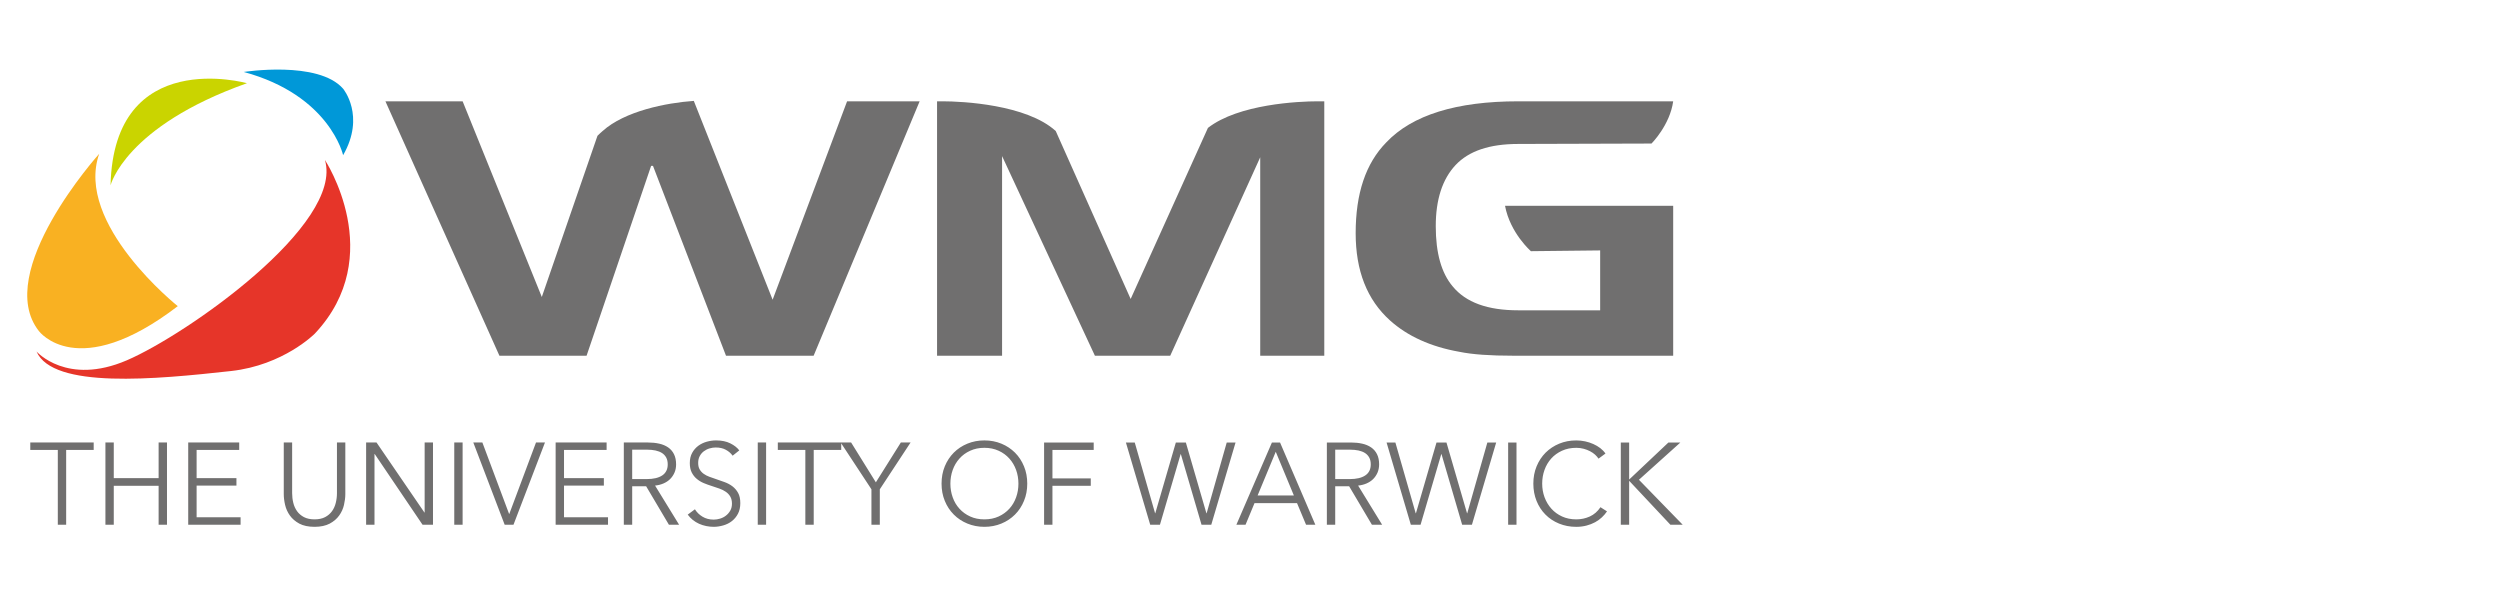
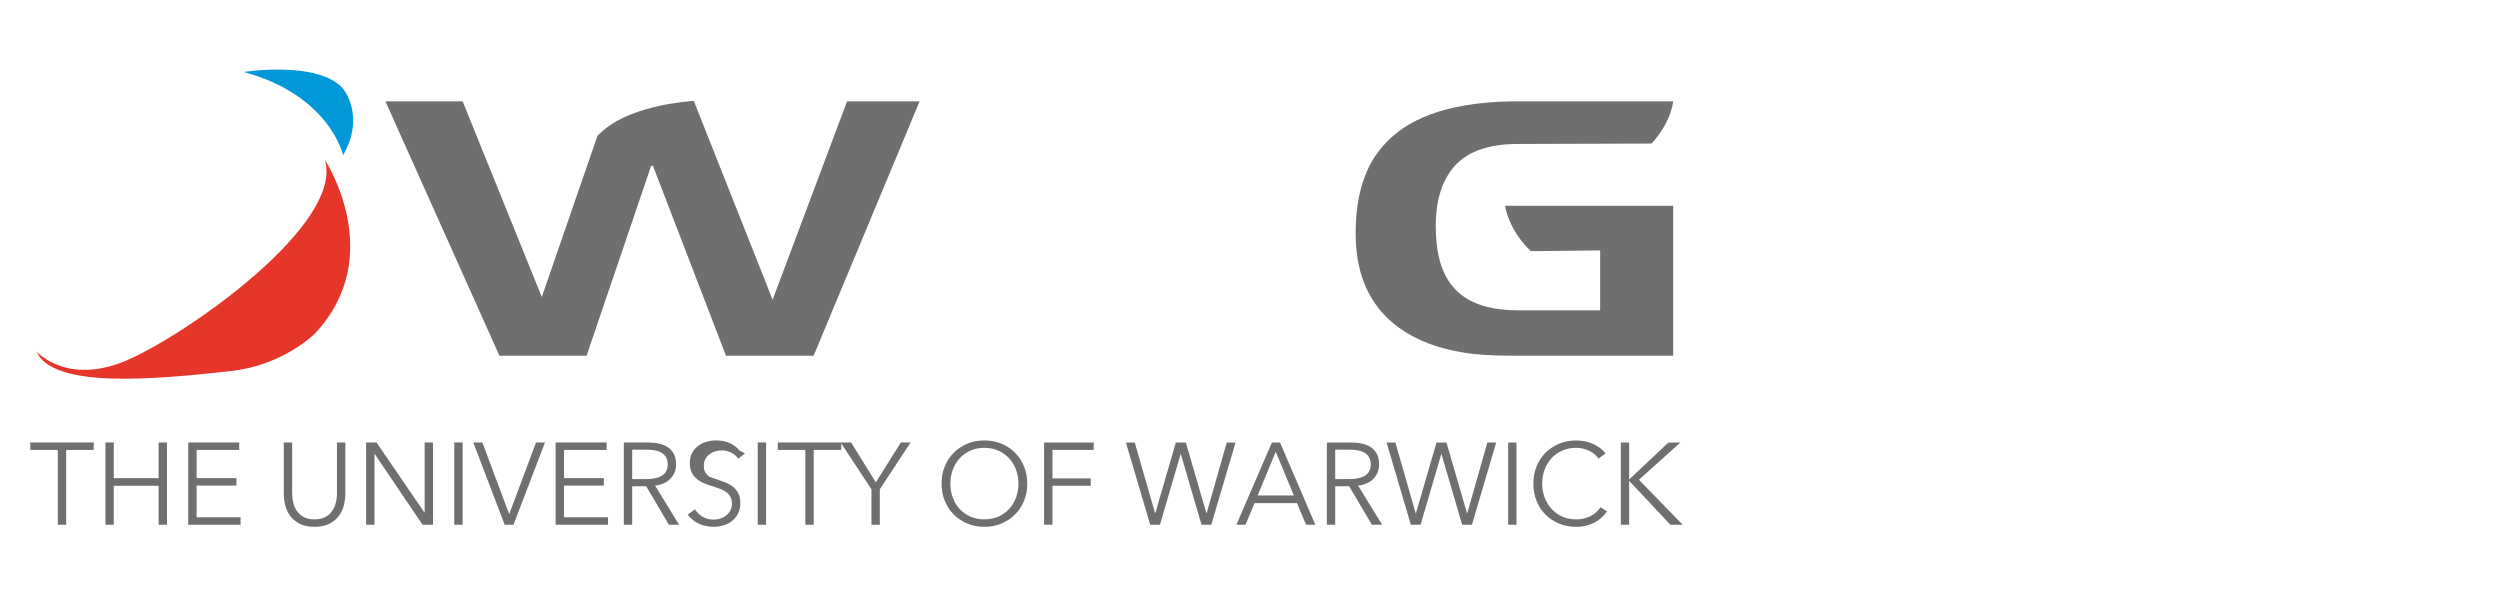
<svg xmlns="http://www.w3.org/2000/svg" width="100%" height="100%" viewBox="0 0 3825 913" version="1.1" xml:space="preserve" style="fill-rule:evenodd;clip-rule:evenodd;stroke-linejoin:round;stroke-miterlimit:2;">
  <rect id="WMG--map-logo" x="0" y="-0" width="3825" height="912.5" style="fill:none;" />
  <g>
-     <path d="M101.223,688.372l42.118,0l-0,-11.354l-97.014,-0l-0,11.354l42.118,0l-0,114.445l12.778,-0l-0,-114.445Zm60.069,114.445l12.778,-0l-0,-59.549l68.611,-0l0,59.549l12.813,-0l-0,-125.799l-12.813,-0l0,54.549l-68.611,-0l-0,-54.549l-12.778,-0l0,125.799Zm139.514,-59.896l60.938,-0l-0,-11.354l-60.938,-0l0,-43.195l65.174,0l-0,-11.354l-78.021,-0l-0,125.799l80.139,-0l-0,-11.355l-67.292,0l0,-48.541Zm203.611,58.229c6.111,-3.264 10.938,-7.396 14.479,-12.361c3.577,-4.965 6.042,-10.417 7.396,-16.285c1.32,-5.833 2.049,-11.424 2.049,-16.597l-0,-78.889l-12.813,-0l0,77.465c0,5.07 -0.59,10.07 -1.805,14.861c-1.146,4.757 -3.056,9.028 -5.764,12.778c-2.674,3.715 -6.146,6.736 -10.556,9.063c-4.375,2.291 -9.757,3.437 -16.146,3.437c-6.423,0 -11.77,-1.146 -16.215,-3.437c-4.41,-2.327 -7.882,-5.348 -10.555,-9.063c-2.639,-3.75 -4.618,-8.021 -5.764,-12.778c-1.181,-4.791 -1.771,-9.791 -1.771,-14.861l-0,-77.465l-12.813,-0l0,78.889c0,5.173 0.695,10.764 2.049,16.597c1.354,5.868 3.819,11.32 7.361,16.285c3.542,4.965 8.403,9.097 14.41,12.361c6.041,3.194 13.819,4.896 23.298,4.896c9.341,-0 17.049,-1.702 23.16,-4.896m71.667,-124.132l-15.938,-0l0,125.799l12.813,-0l-0,-108.23l0.312,0l73.195,108.23l16.007,-0l-0,-125.799l-12.778,-0l-0,107.118l-0.347,0l-73.264,-107.118Zm131.701,-0l-12.778,-0l0,125.799l12.778,-0l0,-125.799Zm30.243,-0l-13.889,-0l47.986,125.799l13.507,-0l48.16,-125.799l-13.715,-0l-40.868,109.271l-0.313,-0l-40.868,-109.271Zm124.896,65.903l60.972,-0l0,-11.354l-60.972,-0l0,-43.195l65.174,0l-0,-11.354l-77.986,-0l-0,125.799l80.138,-0l0,-11.355l-67.326,0l0,-48.541Zm104.306,1.076l21.354,0l34.826,58.82l15.59,-0l-36.77,-59.896c4.618,-0.452 8.889,-1.528 12.777,-3.195c3.924,-1.666 7.292,-3.889 10.139,-6.632c2.848,-2.812 5.104,-6.111 6.771,-9.895c1.667,-3.785 2.5,-8.021 2.5,-12.605c0,-6.18 -1.076,-11.389 -3.229,-15.659c-2.083,-4.271 -5.104,-7.709 -8.924,-10.382c-3.889,-2.639 -8.437,-4.618 -13.715,-5.764c-5.278,-1.181 -10.972,-1.771 -17.153,-1.771l-36.979,-0l0,125.799l12.813,-0l-0,-58.82Zm-0,-56.007l22.743,0c4.722,0 9.097,0.417 12.951,1.25c3.924,0.868 7.222,2.153 10,3.924c2.708,1.771 4.826,4.062 6.389,6.944c1.528,2.847 2.292,6.32 2.292,10.486c-0,7.431 -2.813,13.056 -8.334,16.771c-5.59,3.75 -13.541,5.625 -23.854,5.625l-22.187,0l-0,-45Zm163.854,1.111c-3.125,-4.166 -7.674,-7.777 -13.715,-10.764c-6.007,-3.02 -13.299,-4.513 -21.841,-4.513c-4.583,-0 -9.305,0.659 -14.028,1.944c-4.722,1.285 -9.097,3.368 -12.986,6.181c-3.889,2.881 -7.083,6.458 -9.479,10.868c-2.43,4.375 -3.646,9.583 -3.646,15.625c0,5.694 0.938,10.486 2.917,14.409c1.979,3.889 4.514,7.188 7.743,9.827c3.195,2.708 6.771,4.861 10.799,6.527c4.027,1.667 8.159,3.16 12.291,4.445c4.063,1.285 7.882,2.604 11.528,3.889c3.681,1.285 6.945,2.916 9.757,4.896c2.882,1.944 5.139,4.375 6.875,7.291c1.701,2.882 2.57,6.528 2.57,10.903c-0,4.063 -0.869,7.57 -2.57,10.59c-1.736,3.021 -3.889,5.556 -6.597,7.639c-2.604,2.084 -5.625,3.611 -8.924,4.618c-3.368,1.007 -6.632,1.528 -9.791,1.528c-6.667,0 -12.396,-1.528 -17.327,-4.549c-4.93,-3.02 -8.715,-6.805 -11.458,-11.25l-11.007,8.16c2.257,3.056 4.826,5.799 7.778,8.16c2.986,2.361 6.215,4.34 9.618,5.868c3.437,1.528 7.014,2.674 10.868,3.472c3.785,0.729 7.569,1.181 11.354,1.181c4.965,-0 9.896,-0.764 14.826,-2.188c4.896,-1.423 9.306,-3.576 13.091,-6.562c3.819,-2.952 6.944,-6.702 9.34,-11.285c2.396,-4.549 3.576,-9.965 3.576,-16.25c0,-6.285 -1.076,-11.458 -3.333,-15.556c-2.257,-4.097 -5.174,-7.43 -8.681,-10.138c-3.541,-2.674 -7.569,-4.827 -11.979,-6.424c-4.444,-1.701 -8.784,-3.229 -13.229,-4.653c-3.542,-1.215 -6.944,-2.361 -10.208,-3.576c-3.195,-1.181 -6.111,-2.674 -8.646,-4.514c-2.535,-1.84 -4.549,-4.063 -6.076,-6.667c-1.563,-2.604 -2.292,-5.903 -2.292,-10c-0,-3.958 0.729,-7.43 2.396,-10.416c1.562,-2.987 3.68,-5.452 6.25,-7.362c2.639,-1.979 5.555,-3.472 8.715,-4.375c3.229,-0.972 6.389,-1.423 9.444,-1.423c6.042,-0 11.216,1.146 15.417,3.472c4.34,2.326 7.813,5.313 10.486,9.097l10.174,-8.125Zm41.041,-12.083l-12.777,-0l-0,125.799l12.777,-0l0,-125.799Zm72.848,11.354l42.083,0l0,-11.354l-97.014,-0l0,11.354l42.118,0l0,114.445l12.813,-0l-0,-114.445Zm101.111,60.243l47.083,-71.597l-14.896,-0l-38.229,60.937l-37.847,-60.937l-16.007,-0l47.083,71.597l0,54.202l12.813,-0l-0,-54.202Zm220.59,-35.173c-3.299,-8.056 -7.882,-15 -13.75,-20.903c-5.903,-5.834 -12.778,-10.452 -20.799,-13.75c-7.986,-3.299 -16.666,-4.965 -26.041,-4.965c-9.34,-0 -18.021,1.666 -26.007,4.965c-8.021,3.298 -14.965,7.916 -20.799,13.75c-5.833,5.903 -10.451,12.847 -13.75,20.903c-3.333,8.055 -4.965,16.875 -4.965,26.493c-0,9.583 1.632,18.368 4.965,26.423c3.299,8.091 7.917,15.07 13.75,20.903c5.834,5.903 12.778,10.486 20.799,13.785c7.986,3.298 16.667,5 26.007,5c9.375,-0 18.055,-1.702 26.041,-5c8.021,-3.299 14.896,-7.882 20.799,-13.785c5.868,-5.833 10.451,-12.812 13.75,-20.903c3.368,-8.055 5,-16.84 5,-26.423c0,-9.618 -1.632,-18.438 -5,-26.493m-12.049,47.465c-2.361,6.667 -5.798,12.465 -10.312,17.396c-4.514,4.965 -9.965,8.958 -16.424,11.909c-6.493,2.952 -13.715,4.41 -21.805,4.41c-8.056,0 -15.278,-1.458 -21.736,-4.41c-6.493,-2.951 -11.945,-6.944 -16.424,-11.909c-4.514,-4.931 -7.951,-10.729 -10.312,-17.396c-2.362,-6.563 -3.542,-13.577 -3.542,-20.938c-0,-7.291 1.18,-14.27 3.542,-20.937c2.361,-6.597 5.798,-12.396 10.312,-17.431c4.479,-5.034 9.931,-9.062 16.424,-11.979c6.458,-2.986 13.68,-4.479 21.736,-4.479c8.09,-0 15.312,1.493 21.805,4.479c6.459,2.917 11.91,6.945 16.424,11.979c4.514,5.035 7.951,10.834 10.312,17.431c2.396,6.667 3.542,13.646 3.542,20.937c0,7.361 -1.146,14.375 -3.542,20.938m55.591,-17.639l58.646,-0l-0,-11.354l-58.646,-0l-0,-43.542l63.125,0l-0,-11.354l-75.903,-0l-0,125.799l12.778,-0l-0,-59.549Zm125.937,-66.25l-13.541,-0l37.187,125.799l14.896,-0l31.667,-108.021l0.312,-0l31.632,108.021l14.931,-0l37.152,-125.799l-13.507,-0l-30.729,108.229l-0.382,0l-31.423,-108.229l-15.313,-0l-31.458,108.229l-0.313,0l-31.111,-108.229Zm183.229,92.743l65.035,0l13.82,33.056l14.201,-0l-53.993,-125.799l-12.431,-0l-54.375,125.799l14.028,-0l13.715,-33.056Zm32.5,-78.576l27.709,66.84l-55.452,-0l27.743,-66.84Zm90.973,52.812l21.319,0l34.826,58.82l15.625,-0l-36.736,-59.896c4.584,-0.452 8.855,-1.528 12.778,-3.195c3.889,-1.666 7.292,-3.889 10.104,-6.632c2.882,-2.812 5.07,-6.111 6.771,-9.895c1.597,-3.785 2.5,-8.021 2.5,-12.605c0,-6.18 -1.076,-11.389 -3.229,-15.659c-2.118,-4.271 -5.104,-7.709 -8.958,-10.382c-3.889,-2.639 -8.438,-4.618 -13.716,-5.764c-5.243,-1.181 -10.972,-1.771 -17.118,-1.771l-36.944,-0l-0,125.799l12.778,-0l-0,-58.82Zm-0,-56.007l22.743,0c4.757,0 9.062,0.417 13.021,1.25c3.854,0.868 7.152,2.153 9.895,3.924c2.743,1.771 4.827,4.062 6.424,6.944c1.528,2.847 2.292,6.32 2.292,10.486c-0,7.431 -2.778,13.056 -8.368,16.771c-5.556,3.75 -13.473,5.625 -23.82,5.625l-22.187,0l-0,-45Zm92.048,-10.972l-13.472,-0l37.118,125.799l14.896,-0l31.667,-108.021l0.347,-0l31.597,108.021l14.965,-0l37.118,-125.799l-13.507,-0l-30.763,108.229l-0.348,0l-31.458,-108.229l-15.243,-0l-31.458,108.229l-0.382,0l-31.077,-108.229Zm185.313,-0l-12.778,-0l-0,125.799l12.778,-0l-0,-125.799Zm128.472,98.993c-4.375,6.493 -9.792,11.25 -16.319,14.201c-6.494,2.952 -13.403,4.41 -20.66,4.41c-8.056,0 -15.278,-1.458 -21.736,-4.41c-6.459,-2.951 -11.945,-6.944 -16.424,-11.979c-4.514,-5.034 -7.951,-10.833 -10.417,-17.43c-2.43,-6.598 -3.611,-13.611 -3.611,-20.868c0,-7.361 1.146,-14.306 3.542,-20.938c2.326,-6.632 5.799,-12.396 10.278,-17.465c4.514,-5.035 10.034,-8.993 16.423,-11.91c6.493,-2.986 13.82,-4.479 21.945,-4.479c4.062,-0 7.812,0.521 11.319,1.458c3.507,0.938 6.702,2.188 9.688,3.75c2.951,1.528 5.555,3.299 7.743,5.278c2.153,2.049 3.958,4.063 5.243,6.076l10.625,-7.812c-2.118,-3.09 -4.792,-5.833 -7.952,-8.299c-3.229,-2.43 -6.77,-4.548 -10.694,-6.284c-3.924,-1.771 -8.09,-3.091 -12.5,-4.063c-4.444,-0.937 -8.993,-1.423 -13.611,-1.423c-9.375,-0 -18.056,1.666 -26.042,4.965c-7.986,3.298 -14.896,7.916 -20.798,13.75c-5.834,5.903 -10.452,12.847 -13.75,20.903c-3.334,8.055 -5,16.875 -5,26.493c-0,9.583 1.666,18.368 4.895,26.423c3.264,8.091 7.813,15.07 13.612,20.903c5.798,5.903 12.743,10.486 20.798,13.785c8.056,3.298 16.806,5 26.285,5c5.729,-0 10.937,-0.695 15.729,-1.945c4.792,-1.25 9.201,-2.951 13.16,-5.104c3.958,-2.153 7.43,-4.687 10.451,-7.535c3.09,-2.882 5.59,-5.902 7.778,-9.097l-10,-6.354Zm43.889,-98.993l-12.778,-0l0,125.799l12.778,-0l-0,-67.014l0.208,-0l62.882,67.014l18.82,-0l-66.945,-68.785l63.403,-57.014l-18.299,-0l-59.861,56.493l-0.208,0l-0,-56.493Z" style="fill:#706f6f;fill-rule:nonzero;" />
+     <path d="M101.223,688.372l42.118,0l-0,-11.354l-97.014,-0l-0,11.354l42.118,0l-0,114.445l12.778,-0l-0,-114.445Zm60.069,114.445l12.778,-0l-0,-59.549l68.611,-0l0,59.549l12.813,-0l-0,-125.799l-12.813,-0l0,54.549l-68.611,-0l-0,-54.549l-12.778,-0l0,125.799Zm139.514,-59.896l60.938,-0l-0,-11.354l-60.938,-0l0,-43.195l65.174,0l-0,-11.354l-78.021,-0l-0,125.799l80.139,-0l-0,-11.355l-67.292,0l0,-48.541Zm203.611,58.229c6.111,-3.264 10.938,-7.396 14.479,-12.361c3.577,-4.965 6.042,-10.417 7.396,-16.285c1.32,-5.833 2.049,-11.424 2.049,-16.597l-0,-78.889l-12.813,-0l0,77.465c0,5.07 -0.59,10.07 -1.805,14.861c-1.146,4.757 -3.056,9.028 -5.764,12.778c-2.674,3.715 -6.146,6.736 -10.556,9.063c-4.375,2.291 -9.757,3.437 -16.146,3.437c-6.423,0 -11.77,-1.146 -16.215,-3.437c-4.41,-2.327 -7.882,-5.348 -10.555,-9.063c-2.639,-3.75 -4.618,-8.021 -5.764,-12.778c-1.181,-4.791 -1.771,-9.791 -1.771,-14.861l-0,-77.465l-12.813,-0l0,78.889c0,5.173 0.695,10.764 2.049,16.597c1.354,5.868 3.819,11.32 7.361,16.285c3.542,4.965 8.403,9.097 14.41,12.361c6.041,3.194 13.819,4.896 23.298,4.896c9.341,-0 17.049,-1.702 23.16,-4.896m71.667,-124.132l-15.938,-0l0,125.799l12.813,-0l-0,-108.23l0.312,0l73.195,108.23l16.007,-0l-0,-125.799l-12.778,-0l-0,107.118l-0.347,0l-73.264,-107.118Zm131.701,-0l-12.778,-0l0,125.799l12.778,-0l0,-125.799Zm30.243,-0l-13.889,-0l47.986,125.799l13.507,-0l48.16,-125.799l-13.715,-0l-40.868,109.271l-0.313,-0l-40.868,-109.271Zm124.896,65.903l60.972,-0l0,-11.354l-60.972,-0l0,-43.195l65.174,0l-0,-11.354l-77.986,-0l-0,125.799l80.138,-0l0,-11.355l-67.326,0l0,-48.541Zm104.306,1.076l21.354,0l34.826,58.82l15.59,-0l-36.77,-59.896c4.618,-0.452 8.889,-1.528 12.777,-3.195c3.924,-1.666 7.292,-3.889 10.139,-6.632c2.848,-2.812 5.104,-6.111 6.771,-9.895c1.667,-3.785 2.5,-8.021 2.5,-12.605c0,-6.18 -1.076,-11.389 -3.229,-15.659c-2.083,-4.271 -5.104,-7.709 -8.924,-10.382c-3.889,-2.639 -8.437,-4.618 -13.715,-5.764c-5.278,-1.181 -10.972,-1.771 -17.153,-1.771l-36.979,-0l0,125.799l12.813,-0l-0,-58.82Zm-0,-56.007l22.743,0c4.722,0 9.097,0.417 12.951,1.25c3.924,0.868 7.222,2.153 10,3.924c2.708,1.771 4.826,4.062 6.389,6.944c1.528,2.847 2.292,6.32 2.292,10.486c-0,7.431 -2.813,13.056 -8.334,16.771c-5.59,3.75 -13.541,5.625 -23.854,5.625l-22.187,0l-0,-45Zm163.854,1.111c-3.125,-4.166 -7.674,-7.777 -13.715,-10.764c-6.007,-3.02 -13.299,-4.513 -21.841,-4.513c-4.583,-0 -9.305,0.659 -14.028,1.944c-4.722,1.285 -9.097,3.368 -12.986,6.181c-3.889,2.881 -7.083,6.458 -9.479,10.868c-2.43,4.375 -3.646,9.583 -3.646,15.625c0,5.694 0.938,10.486 2.917,14.409c1.979,3.889 4.514,7.188 7.743,9.827c3.195,2.708 6.771,4.861 10.799,6.527c4.027,1.667 8.159,3.16 12.291,4.445c4.063,1.285 7.882,2.604 11.528,3.889c3.681,1.285 6.945,2.916 9.757,4.896c2.882,1.944 5.139,4.375 6.875,7.291c1.701,2.882 2.57,6.528 2.57,10.903c-0,4.063 -0.869,7.57 -2.57,10.59c-1.736,3.021 -3.889,5.556 -6.597,7.639c-2.604,2.084 -5.625,3.611 -8.924,4.618c-3.368,1.007 -6.632,1.528 -9.791,1.528c-6.667,0 -12.396,-1.528 -17.327,-4.549c-4.93,-3.02 -8.715,-6.805 -11.458,-11.25l-11.007,8.16c2.257,3.056 4.826,5.799 7.778,8.16c2.986,2.361 6.215,4.34 9.618,5.868c3.437,1.528 7.014,2.674 10.868,3.472c3.785,0.729 7.569,1.181 11.354,1.181c4.965,-0 9.896,-0.764 14.826,-2.188c4.896,-1.423 9.306,-3.576 13.091,-6.562c3.819,-2.952 6.944,-6.702 9.34,-11.285c2.396,-4.549 3.576,-9.965 3.576,-16.25c0,-6.285 -1.076,-11.458 -3.333,-15.556c-2.257,-4.097 -5.174,-7.43 -8.681,-10.138c-3.541,-2.674 -7.569,-4.827 -11.979,-6.424c-4.444,-1.701 -8.784,-3.229 -13.229,-4.653c-3.542,-1.215 -6.944,-2.361 -10.208,-3.576c-2.535,-1.84 -4.549,-4.063 -6.076,-6.667c-1.563,-2.604 -2.292,-5.903 -2.292,-10c-0,-3.958 0.729,-7.43 2.396,-10.416c1.562,-2.987 3.68,-5.452 6.25,-7.362c2.639,-1.979 5.555,-3.472 8.715,-4.375c3.229,-0.972 6.389,-1.423 9.444,-1.423c6.042,-0 11.216,1.146 15.417,3.472c4.34,2.326 7.813,5.313 10.486,9.097l10.174,-8.125Zm41.041,-12.083l-12.777,-0l-0,125.799l12.777,-0l0,-125.799Zm72.848,11.354l42.083,0l0,-11.354l-97.014,-0l0,11.354l42.118,0l0,114.445l12.813,-0l-0,-114.445Zm101.111,60.243l47.083,-71.597l-14.896,-0l-38.229,60.937l-37.847,-60.937l-16.007,-0l47.083,71.597l0,54.202l12.813,-0l-0,-54.202Zm220.59,-35.173c-3.299,-8.056 -7.882,-15 -13.75,-20.903c-5.903,-5.834 -12.778,-10.452 -20.799,-13.75c-7.986,-3.299 -16.666,-4.965 -26.041,-4.965c-9.34,-0 -18.021,1.666 -26.007,4.965c-8.021,3.298 -14.965,7.916 -20.799,13.75c-5.833,5.903 -10.451,12.847 -13.75,20.903c-3.333,8.055 -4.965,16.875 -4.965,26.493c-0,9.583 1.632,18.368 4.965,26.423c3.299,8.091 7.917,15.07 13.75,20.903c5.834,5.903 12.778,10.486 20.799,13.785c7.986,3.298 16.667,5 26.007,5c9.375,-0 18.055,-1.702 26.041,-5c8.021,-3.299 14.896,-7.882 20.799,-13.785c5.868,-5.833 10.451,-12.812 13.75,-20.903c3.368,-8.055 5,-16.84 5,-26.423c0,-9.618 -1.632,-18.438 -5,-26.493m-12.049,47.465c-2.361,6.667 -5.798,12.465 -10.312,17.396c-4.514,4.965 -9.965,8.958 -16.424,11.909c-6.493,2.952 -13.715,4.41 -21.805,4.41c-8.056,0 -15.278,-1.458 -21.736,-4.41c-6.493,-2.951 -11.945,-6.944 -16.424,-11.909c-4.514,-4.931 -7.951,-10.729 -10.312,-17.396c-2.362,-6.563 -3.542,-13.577 -3.542,-20.938c-0,-7.291 1.18,-14.27 3.542,-20.937c2.361,-6.597 5.798,-12.396 10.312,-17.431c4.479,-5.034 9.931,-9.062 16.424,-11.979c6.458,-2.986 13.68,-4.479 21.736,-4.479c8.09,-0 15.312,1.493 21.805,4.479c6.459,2.917 11.91,6.945 16.424,11.979c4.514,5.035 7.951,10.834 10.312,17.431c2.396,6.667 3.542,13.646 3.542,20.937c0,7.361 -1.146,14.375 -3.542,20.938m55.591,-17.639l58.646,-0l-0,-11.354l-58.646,-0l-0,-43.542l63.125,0l-0,-11.354l-75.903,-0l-0,125.799l12.778,-0l-0,-59.549Zm125.937,-66.25l-13.541,-0l37.187,125.799l14.896,-0l31.667,-108.021l0.312,-0l31.632,108.021l14.931,-0l37.152,-125.799l-13.507,-0l-30.729,108.229l-0.382,0l-31.423,-108.229l-15.313,-0l-31.458,108.229l-0.313,0l-31.111,-108.229Zm183.229,92.743l65.035,0l13.82,33.056l14.201,-0l-53.993,-125.799l-12.431,-0l-54.375,125.799l14.028,-0l13.715,-33.056Zm32.5,-78.576l27.709,66.84l-55.452,-0l27.743,-66.84Zm90.973,52.812l21.319,0l34.826,58.82l15.625,-0l-36.736,-59.896c4.584,-0.452 8.855,-1.528 12.778,-3.195c3.889,-1.666 7.292,-3.889 10.104,-6.632c2.882,-2.812 5.07,-6.111 6.771,-9.895c1.597,-3.785 2.5,-8.021 2.5,-12.605c0,-6.18 -1.076,-11.389 -3.229,-15.659c-2.118,-4.271 -5.104,-7.709 -8.958,-10.382c-3.889,-2.639 -8.438,-4.618 -13.716,-5.764c-5.243,-1.181 -10.972,-1.771 -17.118,-1.771l-36.944,-0l-0,125.799l12.778,-0l-0,-58.82Zm-0,-56.007l22.743,0c4.757,0 9.062,0.417 13.021,1.25c3.854,0.868 7.152,2.153 9.895,3.924c2.743,1.771 4.827,4.062 6.424,6.944c1.528,2.847 2.292,6.32 2.292,10.486c-0,7.431 -2.778,13.056 -8.368,16.771c-5.556,3.75 -13.473,5.625 -23.82,5.625l-22.187,0l-0,-45Zm92.048,-10.972l-13.472,-0l37.118,125.799l14.896,-0l31.667,-108.021l0.347,-0l31.597,108.021l14.965,-0l37.118,-125.799l-13.507,-0l-30.763,108.229l-0.348,0l-31.458,-108.229l-15.243,-0l-31.458,108.229l-0.382,0l-31.077,-108.229Zm185.313,-0l-12.778,-0l-0,125.799l12.778,-0l-0,-125.799Zm128.472,98.993c-4.375,6.493 -9.792,11.25 -16.319,14.201c-6.494,2.952 -13.403,4.41 -20.66,4.41c-8.056,0 -15.278,-1.458 -21.736,-4.41c-6.459,-2.951 -11.945,-6.944 -16.424,-11.979c-4.514,-5.034 -7.951,-10.833 -10.417,-17.43c-2.43,-6.598 -3.611,-13.611 -3.611,-20.868c0,-7.361 1.146,-14.306 3.542,-20.938c2.326,-6.632 5.799,-12.396 10.278,-17.465c4.514,-5.035 10.034,-8.993 16.423,-11.91c6.493,-2.986 13.82,-4.479 21.945,-4.479c4.062,-0 7.812,0.521 11.319,1.458c3.507,0.938 6.702,2.188 9.688,3.75c2.951,1.528 5.555,3.299 7.743,5.278c2.153,2.049 3.958,4.063 5.243,6.076l10.625,-7.812c-2.118,-3.09 -4.792,-5.833 -7.952,-8.299c-3.229,-2.43 -6.77,-4.548 -10.694,-6.284c-3.924,-1.771 -8.09,-3.091 -12.5,-4.063c-4.444,-0.937 -8.993,-1.423 -13.611,-1.423c-9.375,-0 -18.056,1.666 -26.042,4.965c-7.986,3.298 -14.896,7.916 -20.798,13.75c-5.834,5.903 -10.452,12.847 -13.75,20.903c-3.334,8.055 -5,16.875 -5,26.493c-0,9.583 1.666,18.368 4.895,26.423c3.264,8.091 7.813,15.07 13.612,20.903c5.798,5.903 12.743,10.486 20.798,13.785c8.056,3.298 16.806,5 26.285,5c5.729,-0 10.937,-0.695 15.729,-1.945c4.792,-1.25 9.201,-2.951 13.16,-5.104c3.958,-2.153 7.43,-4.687 10.451,-7.535c3.09,-2.882 5.59,-5.902 7.778,-9.097l-10,-6.354Zm43.889,-98.993l-12.778,-0l0,125.799l12.778,-0l-0,-67.014l0.208,-0l62.882,67.014l18.82,-0l-66.945,-68.785l63.403,-57.014l-18.299,-0l-59.861,56.493l-0.208,0l-0,-56.493Z" style="fill:#706f6f;fill-rule:nonzero;" />
    <path d="M828.959,454.403l85.173,-246.632c3.507,-3.298 4.931,-4.861 7.813,-7.257c33.889,-30.555 97.118,-43.159 139.583,-46.145l120.591,304.201l113.923,-303.576l111.007,-0l-162.187,389.236l-134.098,-0l-111.701,-290.452l-2.847,0l-98.75,290.452l-133.368,-0l-174.41,-389.236l118.125,-0l121.146,299.409Z" style="fill:#706f6f;fill-rule:nonzero;" />
-     <path d="M151.816,235.254c0,0 -163.159,181.285 -92.326,271.25c0,0 58.785,79.653 212.5,-38.09c0,-0 -158.16,-125.903 -120.174,-233.16" style="fill:#f9b122;fill-rule:nonzero;" />
    <path d="M55.848,537.754c-0,0 46.354,52.986 138.229,13.507c91.84,-39.479 332.257,-208.194 303.055,-306.458c0,-0 96.598,146.458 -15.451,265.625c0,-0 -47.778,48.402 -128.229,57.257c-115,12.708 -272.639,27.882 -297.604,-29.931" style="fill:#e63529;fill-rule:nonzero;" />
    <path d="M372.955,110.091c0,-0 114.028,-17.882 152.014,25.66c0,-0 34.618,41.388 0,101.701c0,-0 -20.139,-91.563 -152.014,-127.361" style="fill:#0098d8;fill-rule:nonzero;" />
-     <path d="M169.143,283.563c-0,0 21.944,-89.93 208.715,-156.25c0,0 -203.854,-57.222 -208.715,156.25" style="fill:#cad400;fill-rule:nonzero;" />
-     <path d="M2016.05,154.994l10.104,-0l0,389.236l-98.021,-0l0,-303.577l-137.673,303.577l-115.278,-0l-142.014,-305.417l0,305.417l-99.479,-0l-0,-389.236l8.646,-0c29.583,-0 128.298,4.791 172.951,45.486l114.618,256.944l118.229,-261.736c46.841,-36.528 139.063,-40.694 167.917,-40.694" style="fill:#706f6f;fill-rule:nonzero;" />
    <path d="M2559.97,314.869l0,229.375l-245.069,-0c-34.584,-0 -61.945,-1.841 -82.153,-6.007c-43.958,-7.778 -79.306,-23.993 -105.937,-47.882c-35.313,-31.771 -52.639,-76.077 -52.639,-133.577c-0,-60.486 15.173,-106.597 46.84,-138.923c39.653,-41.91 107.396,-62.847 201.84,-62.847l237.118,-0c-5.034,36.493 -33.159,64.618 -33.159,64.618l-203.959,0.625c-43.993,-0 -75.694,10.798 -95.868,32.326c-20.173,21.597 -30.278,52.708 -30.278,93.437c0,41.355 8.681,71.841 25.938,92.223c20.173,24.514 53.333,36.527 100.208,36.527l125.382,0l0,-91.631l-105.937,1.18c-0,0 -31.702,-27.535 -39.618,-69.444l257.291,-0Z" style="fill:#706f6f;fill-rule:nonzero;" />
  </g>
</svg>